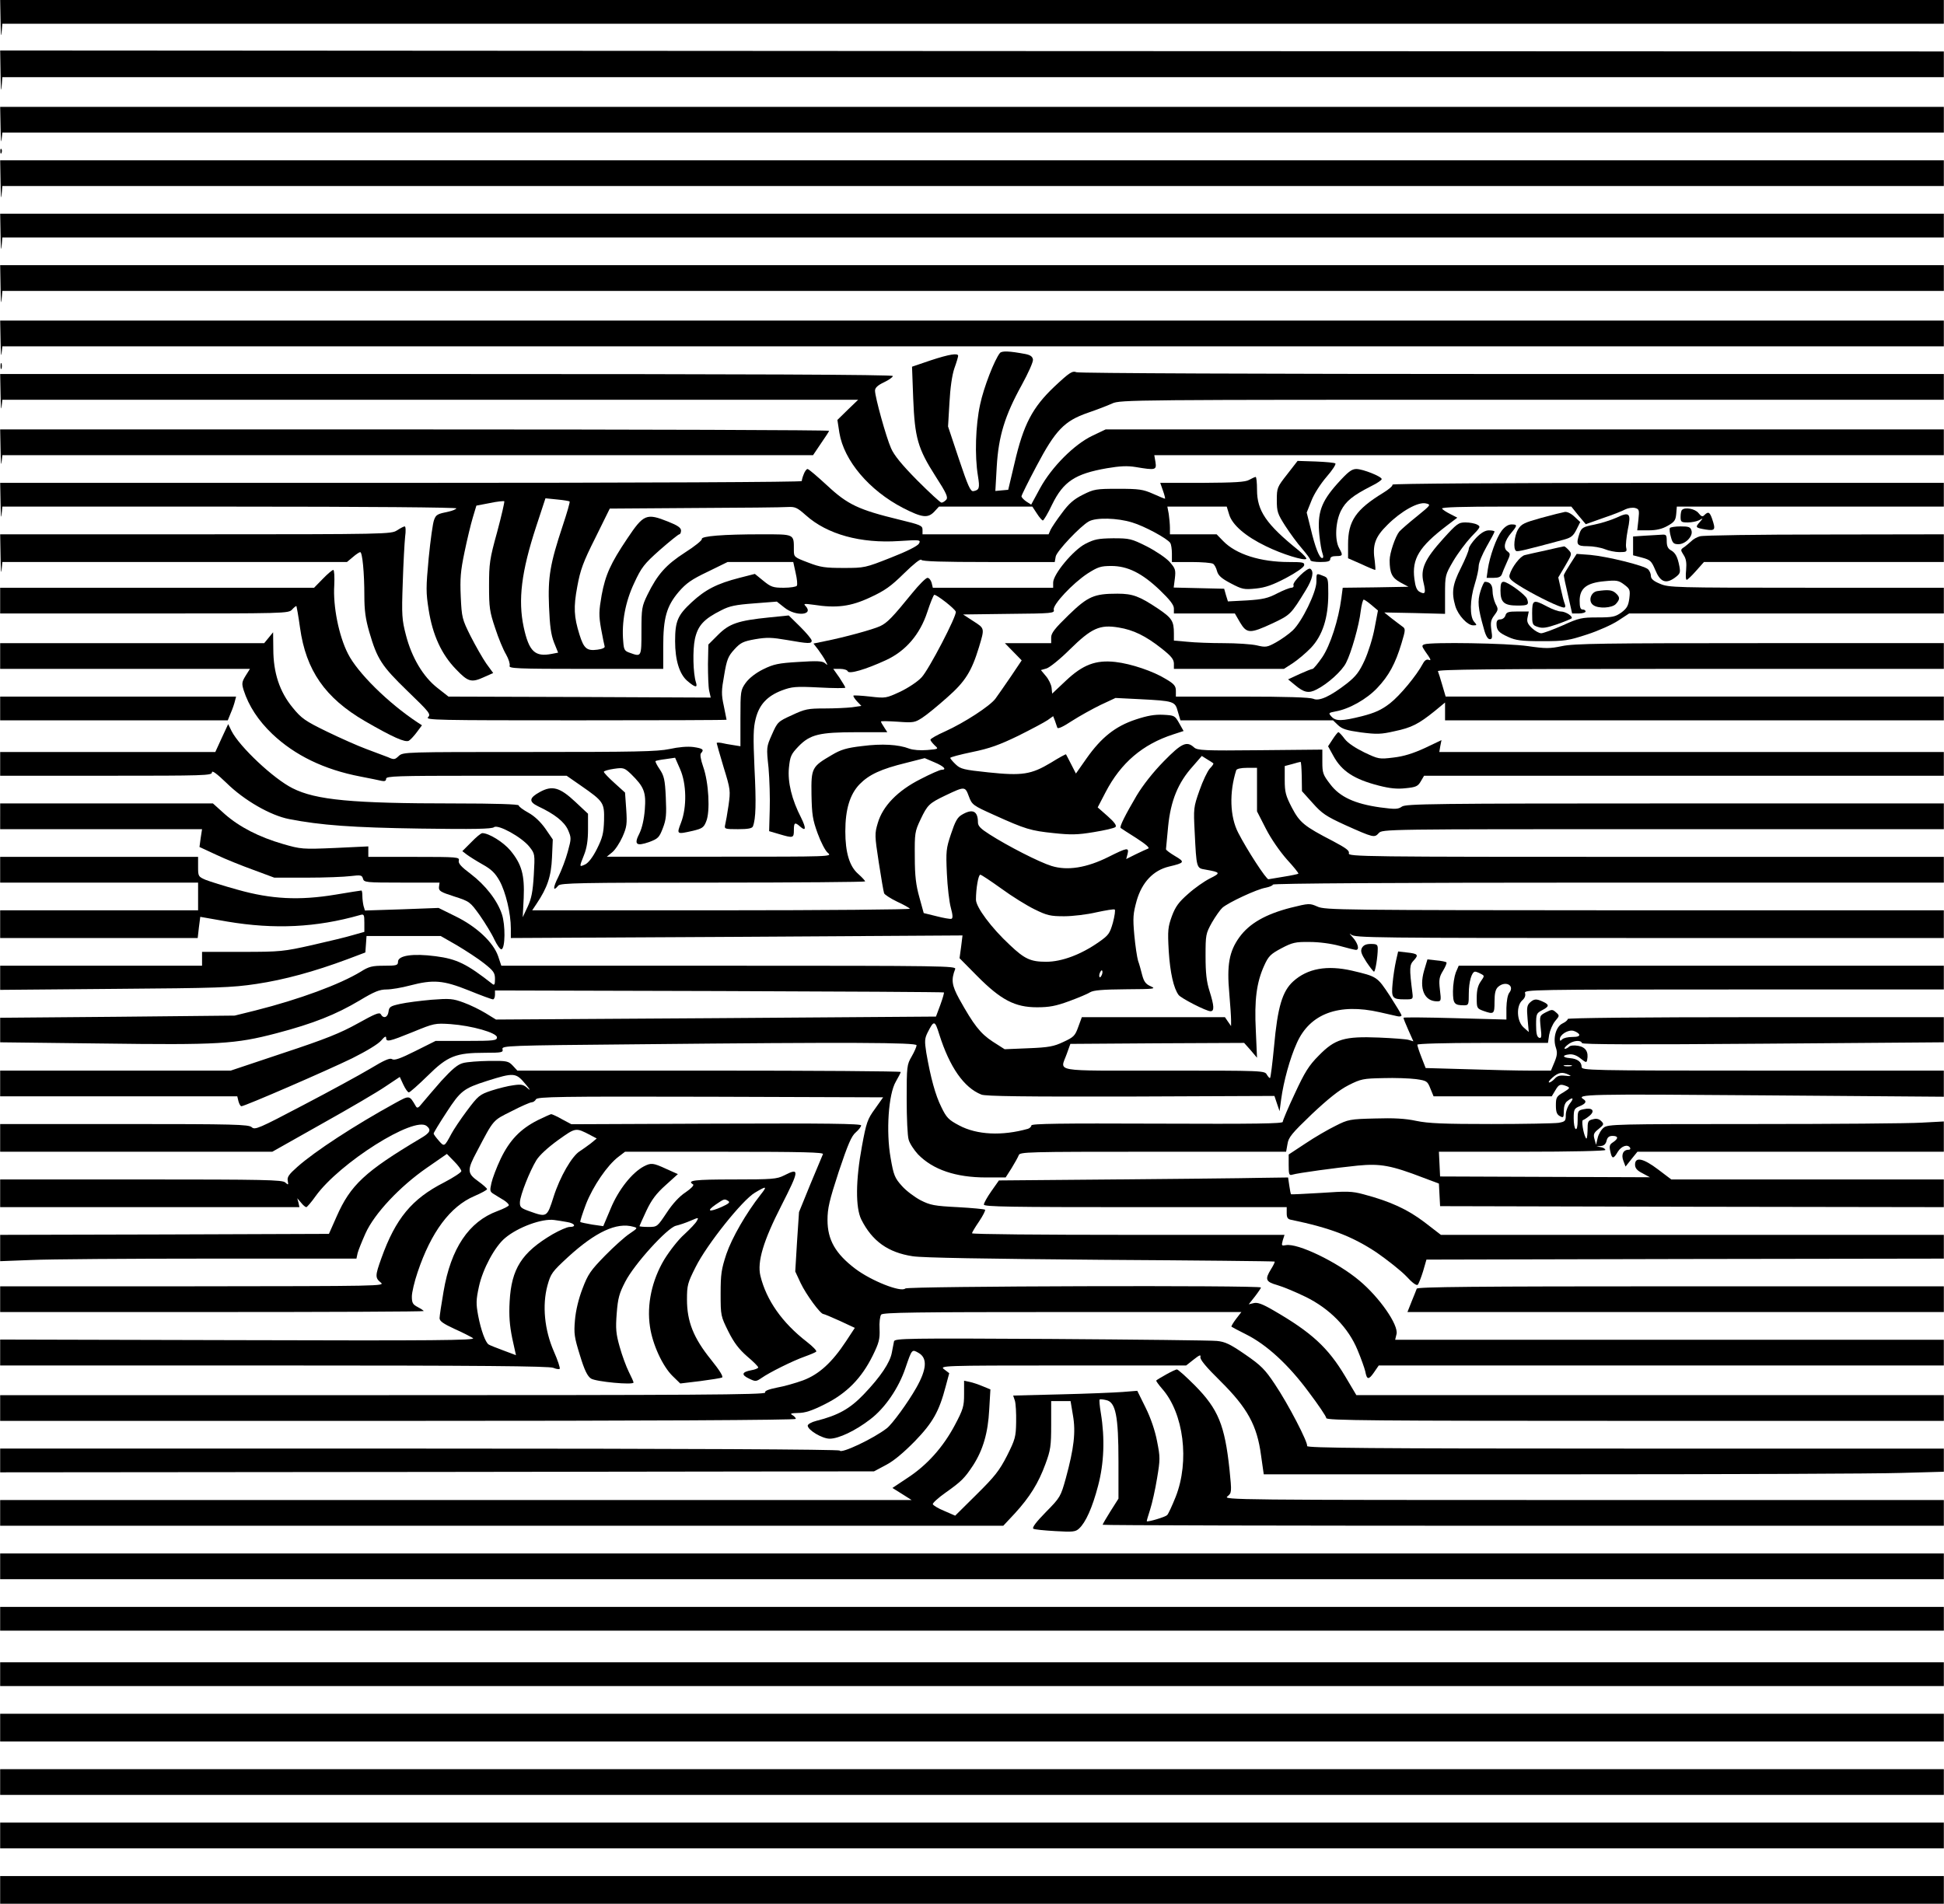
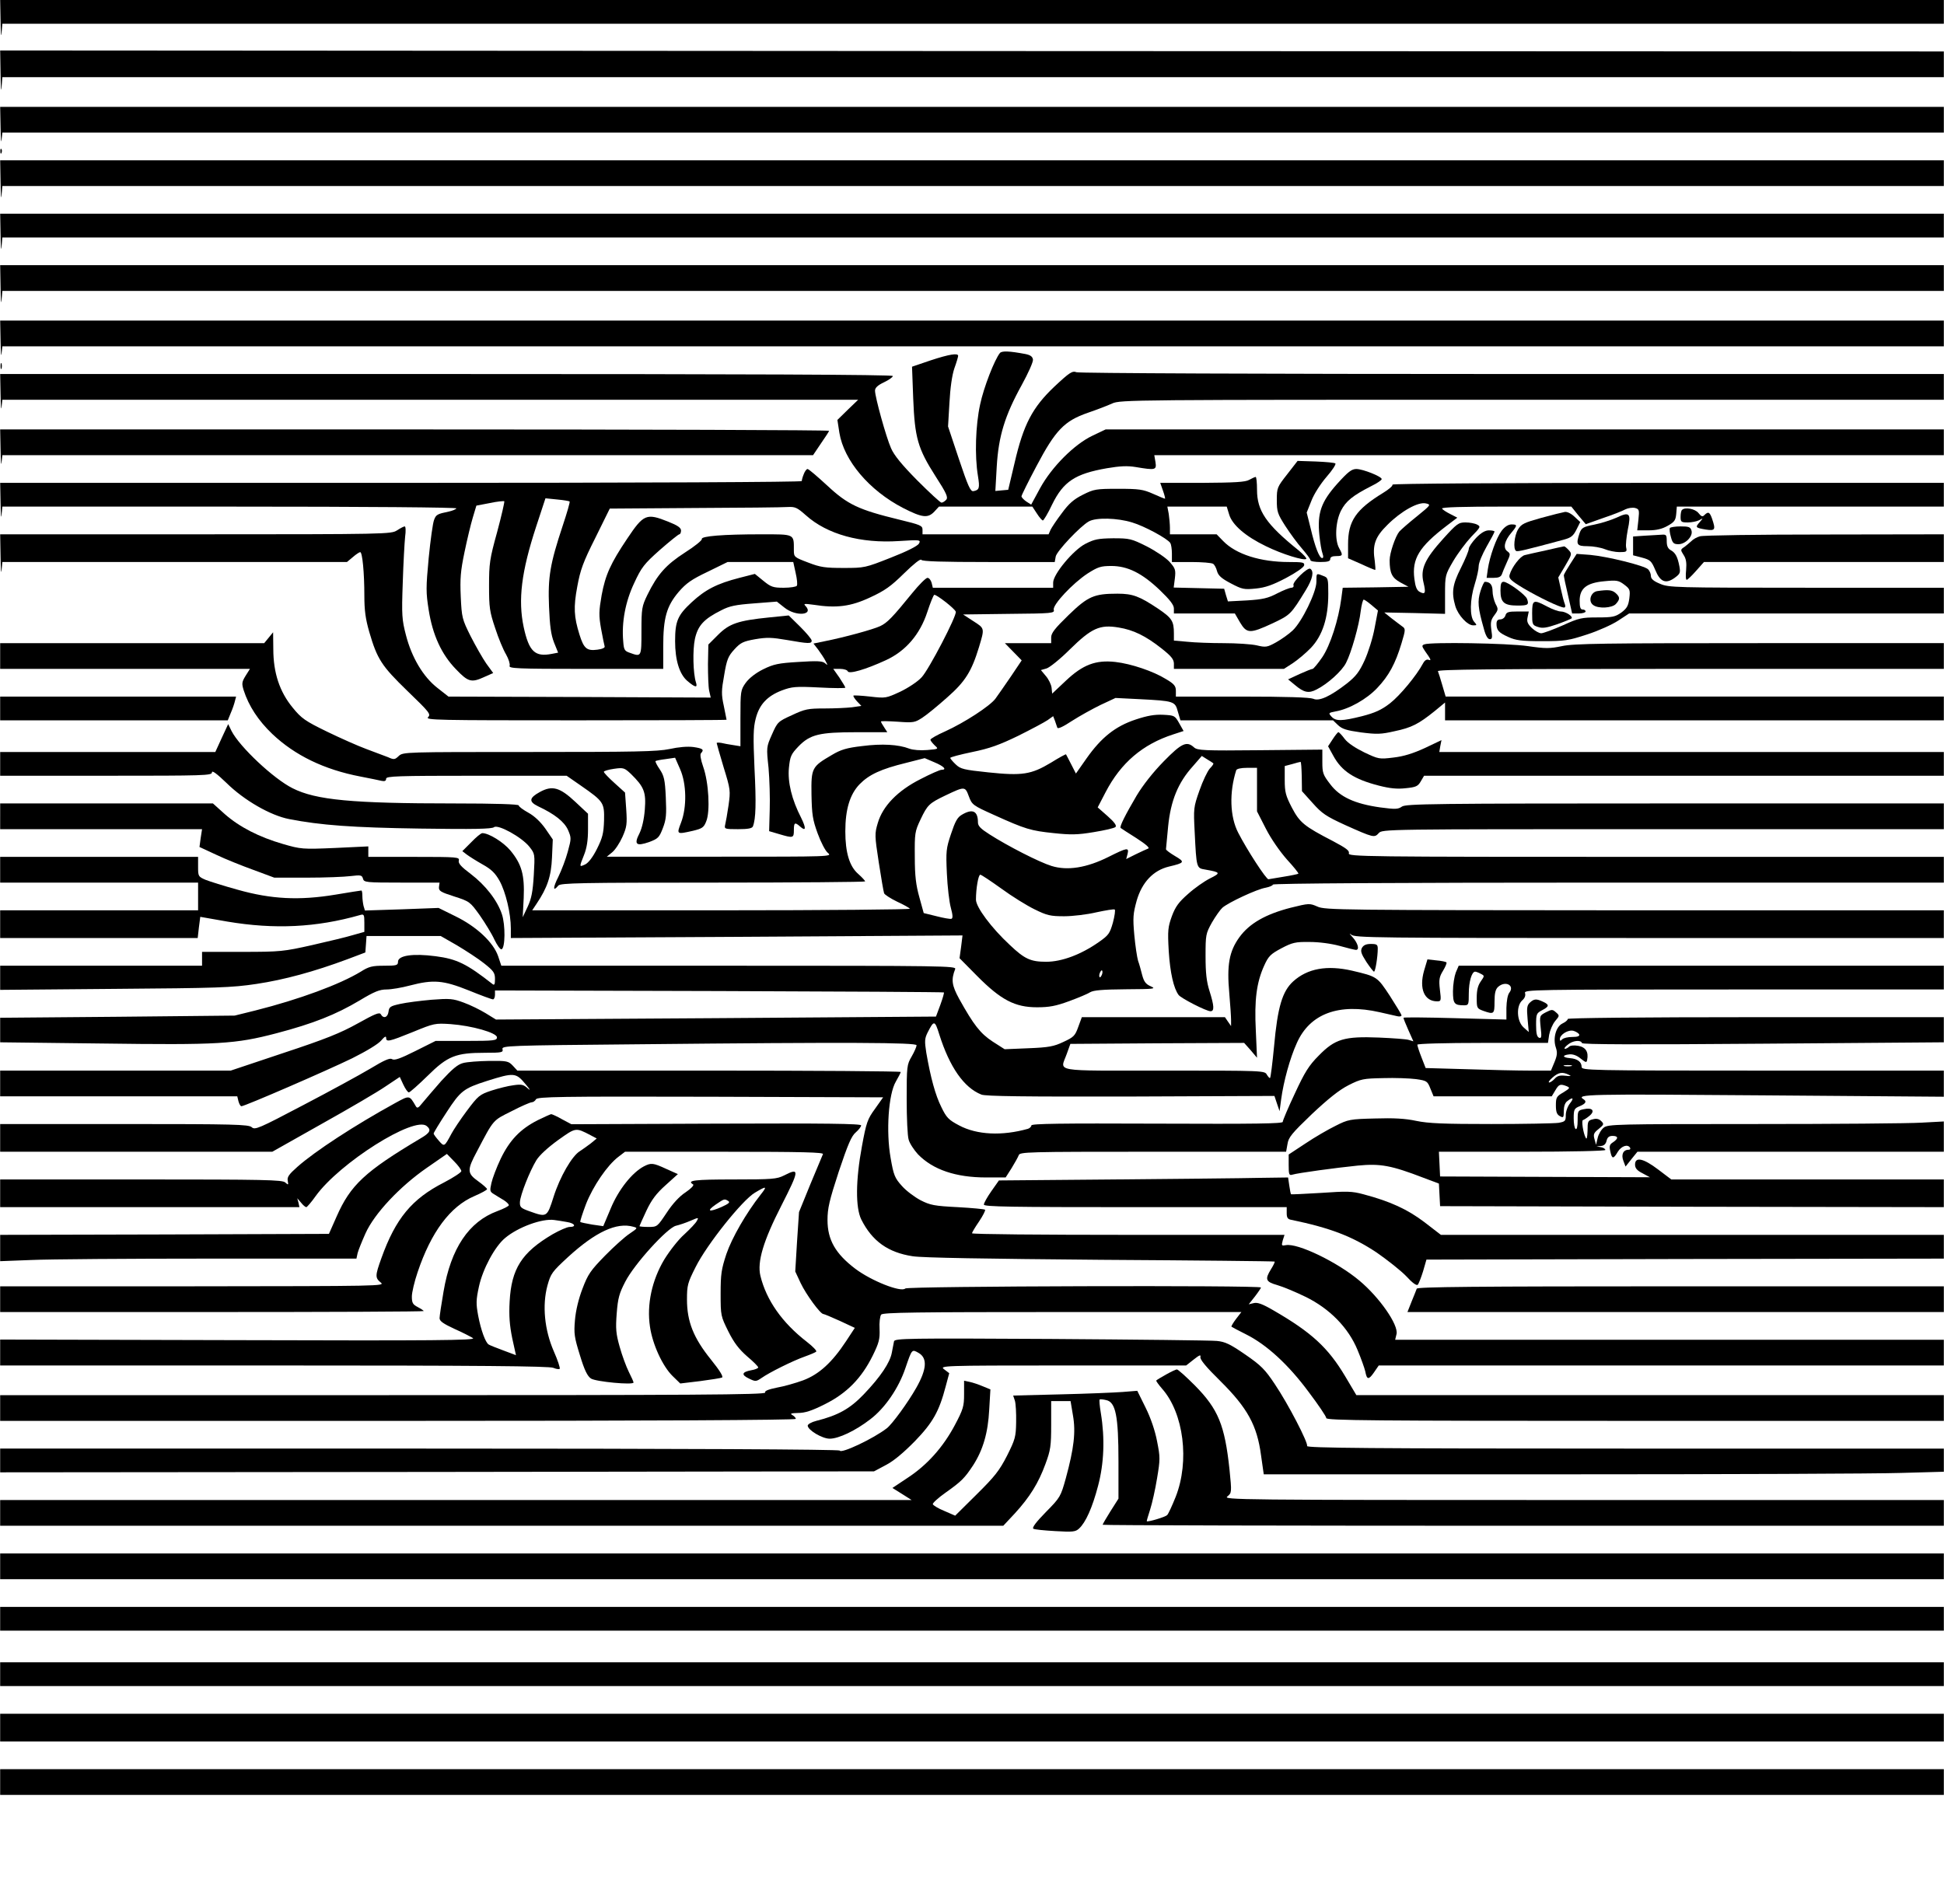
<svg xmlns="http://www.w3.org/2000/svg" version="1.0" width="981.484" height="961.332" viewBox="0 0 982 962" preserveAspectRatio="xMidYMid meet">
  <g transform="translate(0,962) scale(0.1,-0.1)" fill="#000000" stroke="none">
    <path d="M2 9513 c1 -60 3 -87 5 -60 l4 47 4905 0 4904 0 0 60 0 60 -4910 0 -4910 0 2 -107z" />
    <path d="M2 9245 c1 -66 3 -96 5 -67 l4 52 4905 0 4904 0 0 65 0 65 -4910 2 -4910 3 2 -120z" />
    <path d="M2 8978 c1 -57 3 -86 5 -65 l4 37 4905 0 4904 0 0 65 0 65 -4910 0 -4910 0 2 -102z" />
    <path d="M1 8854 c0 -11 3 -14 6 -6 3 7 2 16 -1 19 -3 4 -6 -2 -5 -13z" />
    <path d="M2 8698 c1 -62 3 -92 5 -65 l4 47 4905 0 4904 0 0 65 0 65 -4910 0 -4910 0 2 -112z" />
    <path d="M2 8433 c1 -60 3 -87 5 -60 l4 47 4905 0 4904 0 0 60 0 60 -4910 0 -4910 0 2 -107z" />
    <path d="M2 8168 c1 -62 3 -92 5 -65 l4 47 4905 0 4904 0 0 65 0 65 -4910 0 -4910 0 2 -112z" />
    <path d="M2 7898 c1 -57 3 -86 5 -65 l4 37 4905 0 4904 0 0 65 0 65 -4910 0 -4910 0 2 -102z" />
    <path d="M5051 7836 c-27 -33 -82 -174 -100 -260 -23 -105 -28 -259 -11 -361 10 -62 7 -71 -23 -77 -15 -2 -27 25 -73 162 l-55 165 7 119 c4 75 13 140 25 175 11 30 19 58 19 63 0 15 -45 8 -139 -23 l-94 -32 6 -161 c8 -199 23 -252 113 -393 55 -85 64 -106 54 -118 -7 -8 -18 -15 -24 -15 -6 0 -61 51 -123 113 -78 79 -117 127 -132 162 -25 56 -81 259 -81 291 0 14 13 27 45 42 25 12 45 26 45 32 0 7 -739 10 -2255 10 l-2255 0 2 -102 c1 -57 3 -86 5 -65 l4 37 2162 0 2162 0 -53 -51 -52 -51 10 -65 c23 -140 150 -291 322 -380 96 -49 125 -53 158 -18 l23 25 236 0 236 0 23 -35 c12 -19 26 -35 30 -35 4 0 26 36 47 81 57 116 116 155 277 183 65 11 103 13 145 6 101 -17 106 -15 100 25 l-6 35 1995 0 1994 0 0 65 0 65 -2117 0 -2118 0 -65 -31 c-92 -43 -207 -158 -266 -266 l-45 -83 -25 16 c-13 9 -24 21 -24 26 0 5 34 74 76 153 96 182 141 228 259 269 44 15 99 36 123 47 41 19 93 19 2122 19 l2080 0 0 65 0 65 -2179 0 c-1269 0 -2190 4 -2203 9 -21 8 -34 0 -111 -72 -112 -106 -157 -192 -202 -387 l-32 -135 -33 -3 -32 -3 7 123 c9 154 41 258 126 412 33 60 59 118 57 129 -2 15 -13 23 -38 28 -80 15 -119 17 -129 5z" />
    <path d="M2 7770 c0 -14 2 -19 5 -12 2 6 2 18 0 25 -3 6 -5 1 -5 -13z" />
    <path d="M2 7348 c1 -57 3 -86 5 -65 l4 37 2048 0 2048 0 39 58 c21 31 41 60 42 65 2 4 -939 7 -2092 7 l-2096 0 2 -102z" />
    <path d="M6503 7224 c-51 -65 -53 -69 -53 -131 0 -59 4 -70 43 -131 24 -37 62 -89 85 -115 23 -27 42 -52 42 -58 0 -5 23 -9 50 -9 38 0 50 4 50 15 0 10 10 15 30 15 34 0 35 4 15 40 -23 41 -19 133 9 189 25 49 60 77 154 125 29 14 52 30 52 35 0 13 -95 51 -128 51 -24 0 -42 -14 -97 -75 -81 -91 -101 -147 -90 -259 4 -39 11 -81 16 -93 5 -15 5 -23 -2 -23 -14 0 -36 56 -58 150 l-20 80 24 60 c13 34 46 85 76 120 29 33 49 64 45 68 -4 4 -49 8 -99 10 l-92 3 -52 -67z" />
    <path d="M4060 7224 c-6 -14 -10 -30 -10 -35 0 -5 -776 -9 -2025 -9 l-2025 0 2 -102 c1 -57 3 -84 5 -60 l4 42 1150 0 c700 0 1148 -4 1144 -9 -3 -5 -20 -12 -38 -16 -58 -12 -65 -15 -75 -43 -6 -15 -18 -101 -27 -192 -14 -150 -14 -174 0 -262 20 -127 65 -225 138 -300 62 -65 78 -69 145 -38 l43 19 -35 48 c-18 26 -54 89 -79 138 -43 86 -45 94 -50 200 -4 92 -1 129 19 225 13 63 32 142 42 175 l18 60 68 13 c37 8 70 11 73 9 2 -3 -14 -73 -36 -155 -38 -137 -41 -160 -41 -272 0 -110 3 -131 31 -214 16 -50 41 -110 55 -133 13 -23 21 -49 18 -57 -6 -14 33 -16 385 -16 l391 0 0 113 c0 145 17 204 78 276 38 44 65 63 147 102 l100 49 166 0 166 0 12 -55 c7 -30 10 -59 6 -65 -3 -5 -33 -10 -66 -10 -54 0 -65 4 -103 35 l-43 35 -78 -20 c-113 -29 -172 -59 -242 -124 -70 -65 -83 -95 -83 -196 0 -96 22 -167 62 -201 40 -34 53 -36 43 -6 -14 45 -17 160 -5 218 15 68 45 101 133 145 42 22 73 28 166 35 l115 9 38 -30 c58 -47 152 -39 106 9 -11 11 -3 11 42 5 115 -18 187 -9 285 37 74 34 105 56 171 121 50 49 84 76 88 69 5 -8 108 -11 340 -11 l334 0 5 28 c6 28 124 153 167 177 36 21 145 18 219 -5 61 -18 178 -81 193 -104 4 -6 8 -30 8 -53 l0 -43 98 0 c53 0 103 -4 110 -9 7 -4 16 -21 20 -37 6 -22 22 -37 70 -62 57 -30 66 -32 126 -26 49 5 85 18 152 53 51 27 90 54 92 64 3 15 -6 17 -76 17 -145 0 -268 39 -333 106 l-33 34 -118 0 -118 0 0 33 c0 17 -3 49 -6 70 l-7 37 150 0 150 0 12 -39 c15 -53 84 -112 186 -161 81 -40 194 -75 204 -64 3 3 -14 22 -39 43 -164 132 -210 200 -210 306 0 36 -3 65 -7 65 -5 -1 -19 -7 -33 -15 -19 -11 -72 -14 -237 -15 l-212 0 14 -40 c8 -22 12 -40 10 -40 -3 0 -30 11 -61 25 -50 22 -70 25 -176 25 -112 0 -122 -2 -178 -30 -46 -23 -71 -45 -106 -93 -26 -34 -51 -72 -57 -84 l-10 -23 -319 0 -318 0 0 23 c0 21 -10 25 -117 51 -206 50 -261 76 -364 172 -50 46 -94 84 -100 84 -5 0 -14 -12 -19 -26z m-1183 -138 c3 -2 -13 -57 -35 -123 -64 -193 -75 -259 -69 -408 4 -99 10 -142 25 -181 l21 -52 -31 -6 c-86 -17 -116 11 -143 135 -29 137 -12 279 63 508 l47 143 59 -6 c33 -3 61 -8 63 -10z m1194 -70 c107 -96 276 -143 471 -130 107 7 110 6 100 -13 -7 -12 -60 -39 -142 -71 -129 -51 -133 -52 -238 -52 -93 0 -117 3 -179 27 -71 27 -73 28 -73 63 0 83 6 80 -165 80 -191 0 -305 -9 -300 -24 2 -6 -36 -37 -85 -68 -96 -62 -139 -110 -190 -214 -28 -58 -30 -69 -30 -183 0 -131 0 -131 -58 -110 -27 9 -31 15 -34 57 -9 97 11 202 55 295 37 80 50 97 130 168 49 43 94 79 98 79 5 0 9 9 9 19 0 14 -17 26 -65 45 -110 44 -124 38 -207 -86 -84 -125 -110 -183 -129 -285 -14 -81 -15 -102 -3 -170 8 -43 16 -83 18 -89 3 -7 -12 -14 -37 -17 -53 -7 -68 6 -90 76 -28 90 -31 138 -11 244 15 82 29 122 91 245 l73 148 428 3 c235 1 447 3 471 5 38 2 48 -3 92 -42z" />
    <path d="M7034 7171 c4 -5 -18 -24 -46 -41 -139 -85 -178 -143 -178 -260 l0 -71 66 -29 c36 -17 68 -30 71 -30 2 0 1 20 -2 44 -13 82 1 122 64 184 69 69 156 118 195 108 26 -6 24 -8 -46 -65 -40 -32 -80 -67 -89 -77 -20 -24 -49 -109 -49 -145 0 -65 12 -89 54 -112 l41 -22 -166 -3 -166 -2 -7 -53 c-14 -108 -56 -239 -97 -299 -22 -32 -44 -58 -48 -58 -5 0 -35 -12 -66 -26 l-58 -27 34 -28 c46 -39 70 -44 110 -23 56 28 129 94 149 135 26 50 66 190 74 262 4 31 11 57 15 57 4 0 21 -12 39 -27 l33 -28 -17 -89 c-9 -50 -32 -122 -50 -162 -27 -59 -44 -81 -89 -117 -85 -66 -141 -92 -171 -78 -17 7 -134 11 -359 11 l-335 0 0 29 c0 24 -8 35 -51 60 -63 39 -175 77 -255 86 -99 11 -164 -14 -249 -94 l-70 -66 -3 30 c-2 16 -15 43 -29 59 l-25 30 28 8 c15 4 69 47 118 96 110 108 151 127 247 111 74 -12 136 -42 217 -106 48 -38 61 -54 62 -75 l0 -28 278 0 278 0 45 29 c24 16 65 50 91 77 59 62 88 152 88 273 0 78 -1 82 -26 91 -35 14 -34 15 -34 -30 0 -52 -73 -202 -120 -246 -19 -18 -57 -45 -84 -60 -45 -25 -52 -26 -98 -15 -27 6 -102 11 -166 11 -64 0 -147 3 -184 7 l-68 6 0 36 c0 63 -10 78 -81 126 -93 62 -127 75 -204 75 -118 0 -149 -13 -247 -108 -70 -68 -88 -91 -88 -113 l0 -29 -117 0 -117 0 43 -44 42 -43 -55 -82 c-31 -45 -66 -96 -78 -112 -28 -37 -155 -120 -254 -165 -41 -18 -74 -37 -74 -42 0 -5 10 -17 21 -28 21 -19 21 -19 -37 -24 -35 -3 -72 0 -91 7 -54 21 -138 26 -238 13 -78 -9 -108 -18 -153 -45 -101 -59 -105 -65 -103 -200 2 -102 6 -127 31 -196 16 -44 39 -89 52 -99 23 -19 16 -19 -547 -19 l-570 0 27 22 c15 12 38 47 52 78 22 50 24 65 19 140 l-6 84 -53 48 c-30 27 -54 52 -54 57 0 4 23 11 51 15 48 7 53 5 86 -26 66 -65 77 -91 70 -180 -4 -50 -14 -93 -27 -120 -29 -56 -17 -67 49 -44 45 17 51 23 69 70 17 44 19 68 15 156 -4 90 -9 109 -31 142 -14 20 -23 39 -21 41 2 2 25 7 51 10 l48 7 25 -57 c33 -74 35 -193 5 -271 -23 -60 -23 -60 61 -41 45 11 54 16 66 47 21 49 13 197 -15 276 -13 37 -17 64 -11 69 17 18 9 24 -38 31 -30 4 -76 0 -121 -10 -62 -13 -173 -15 -710 -15 -627 0 -636 0 -658 -20 -20 -19 -24 -20 -55 -6 -19 7 -68 26 -109 41 -41 15 -131 55 -199 88 -111 54 -129 67 -173 121 -66 80 -98 176 -98 296 l-1 85 -22 -27 -23 -28 -667 0 -667 0 0 -65 0 -65 631 0 631 0 -22 -35 c-19 -31 -20 -39 -10 -72 26 -81 74 -154 145 -222 114 -108 262 -180 445 -215 47 -9 95 -19 108 -22 15 -3 22 0 22 11 0 13 55 15 456 15 l456 0 72 -50 c115 -80 119 -86 117 -176 -2 -65 -8 -88 -36 -144 -21 -42 -43 -70 -59 -78 -31 -14 -31 -15 -6 48 14 35 20 74 20 129 l0 79 -64 60 c-79 74 -117 84 -179 50 -55 -30 -57 -49 -10 -72 85 -40 133 -78 152 -120 17 -40 17 -43 -1 -109 -10 -38 -32 -95 -48 -128 -28 -55 -28 -78 0 -44 11 13 110 15 781 15 423 0 769 3 769 6 0 4 -16 21 -35 38 -44 38 -65 108 -65 215 0 111 23 187 72 238 48 49 108 77 235 108 l94 24 49 -21 c48 -20 65 -38 36 -38 -8 0 -56 -21 -106 -47 -115 -58 -191 -136 -216 -222 -16 -54 -16 -62 5 -199 12 -78 24 -148 27 -156 3 -7 32 -26 65 -42 33 -15 63 -32 65 -36 3 -4 -425 -8 -951 -8 l-957 0 22 33 c55 82 74 139 78 234 l4 91 -37 54 c-24 34 -55 64 -86 81 -27 15 -49 31 -49 37 0 6 -116 10 -327 10 -513 0 -698 17 -816 77 -96 48 -267 209 -308 289 l-17 35 -33 -71 -32 -70 -543 0 -544 0 0 -60 0 -60 535 0 c500 0 535 1 535 17 0 12 25 -7 73 -53 89 -88 223 -165 317 -183 159 -31 319 -43 663 -48 270 -4 361 -2 372 7 20 16 140 -50 179 -99 28 -36 28 -36 22 -143 -5 -85 -12 -119 -31 -160 l-25 -53 5 97 c5 117 -10 171 -67 240 -36 43 -109 88 -142 88 -7 0 -32 -21 -56 -46 l-45 -45 22 -17 c12 -9 48 -32 80 -50 45 -25 64 -44 86 -83 31 -56 57 -165 57 -240 l0 -49 1141 6 1141 7 -7 -57 -8 -58 89 -90 c120 -121 191 -158 302 -158 62 0 95 6 163 31 46 17 94 37 106 45 17 10 61 14 180 15 145 1 155 2 126 15 -25 11 -34 23 -43 56 -6 24 -15 57 -21 73 -5 17 -14 75 -19 130 -8 89 -6 108 12 174 27 93 84 153 163 172 80 19 82 23 31 53 -25 15 -46 30 -46 35 0 4 5 56 11 116 13 129 50 220 124 302 l46 53 27 -17 c15 -9 29 -18 31 -20 3 -2 -5 -14 -17 -26 -12 -13 -36 -63 -53 -112 -30 -85 -30 -91 -24 -209 9 -183 9 -183 53 -190 79 -14 80 -17 24 -45 -28 -14 -78 -49 -110 -78 -47 -41 -64 -64 -82 -112 -20 -56 -22 -71 -16 -178 7 -109 25 -188 50 -221 13 -17 140 -82 161 -82 20 0 19 26 -5 102 -15 47 -20 91 -20 176 0 108 1 114 32 170 18 31 42 65 53 75 31 27 175 94 218 101 20 4 37 11 37 16 0 6 625 10 1695 10 l1695 0 0 65 0 65 -1506 0 c-1429 0 -1505 1 -1500 18 4 13 -13 26 -81 62 -145 75 -167 93 -207 169 -31 60 -36 78 -36 139 l0 71 38 10 c20 6 39 11 42 11 3 0 5 -33 6 -74 l1 -74 54 -60 c47 -53 68 -67 164 -111 145 -65 148 -65 170 -41 18 20 27 20 1437 20 l1418 0 0 65 0 65 -1358 0 c-1227 0 -1360 -2 -1380 -16 -20 -14 -34 -14 -110 -4 -128 18 -204 53 -252 117 -37 48 -40 57 -40 113 l0 62 -314 -3 c-285 -3 -317 -1 -334 14 -37 34 -63 22 -153 -70 -54 -55 -105 -120 -137 -173 -57 -97 -88 -158 -81 -164 2 -2 38 -25 79 -51 48 -31 70 -50 60 -53 -8 -3 -36 -16 -63 -29 l-48 -24 7 26 c8 34 -2 32 -96 -15 -110 -55 -207 -71 -288 -46 -62 19 -222 101 -314 160 -44 28 -58 42 -58 60 0 58 -27 71 -81 39 -23 -13 -34 -34 -55 -97 -25 -74 -26 -88 -21 -200 3 -67 12 -144 20 -173 10 -37 11 -53 3 -56 -6 -2 -40 4 -75 13 l-65 16 -22 80 c-17 61 -23 107 -23 204 -1 119 0 128 29 189 35 74 44 82 125 121 99 47 100 47 119 -4 16 -43 20 -46 129 -95 157 -71 184 -79 300 -91 85 -9 119 -9 202 5 55 9 104 20 110 26 7 7 -6 25 -40 55 l-50 44 40 77 c77 148 187 242 342 292 l52 17 -22 39 c-22 39 -24 40 -81 43 -42 2 -79 -4 -139 -24 -103 -34 -174 -91 -248 -196 l-54 -77 -24 47 c-13 26 -25 48 -26 50 -1 2 -36 -17 -76 -42 -100 -60 -145 -67 -317 -49 -124 13 -140 17 -164 40 -16 15 -28 30 -28 33 0 4 50 17 112 30 88 18 137 36 232 82 66 33 132 68 148 79 l28 20 9 -23 c4 -13 10 -28 12 -35 3 -8 30 5 74 34 39 25 104 61 145 81 l75 35 120 -6 c177 -9 181 -11 195 -63 l13 -44 385 0 386 0 25 -24 c21 -20 44 -27 116 -37 79 -10 101 -10 170 6 86 18 121 36 203 102 l52 43 0 -45 0 -45 1260 0 1260 0 0 60 0 60 -1258 0 -1259 0 -17 58 c-9 31 -19 63 -22 70 -5 9 254 12 1275 12 l1281 0 0 65 0 65 -929 0 c-782 0 -941 -2 -1000 -15 -62 -13 -83 -13 -173 0 -103 15 -490 21 -522 9 -14 -5 -14 -9 2 -33 32 -45 34 -51 18 -45 -9 3 -19 -3 -27 -18 -33 -62 -117 -163 -167 -202 -44 -34 -76 -48 -141 -65 -104 -26 -133 -26 -155 -2 -16 18 -15 19 21 26 69 12 157 62 210 118 59 62 92 123 123 226 21 70 21 74 3 86 -10 7 -34 26 -54 41 l-36 29 154 -3 153 -4 0 98 c0 97 1 99 41 168 23 39 64 94 91 123 48 49 49 52 30 62 -11 6 -38 11 -59 11 -35 0 -44 -7 -112 -82 -94 -104 -116 -154 -100 -221 13 -54 9 -63 -19 -48 -15 8 -22 26 -27 66 -13 101 24 162 163 268 l54 41 -35 18 c-20 10 -39 22 -42 28 -4 7 104 10 323 10 l330 0 36 -45 37 -44 87 31 c48 16 99 36 113 44 14 7 36 10 49 7 21 -6 22 -10 17 -59 l-6 -54 57 0 c40 0 69 7 97 23 34 19 40 28 43 60 l3 37 675 0 674 0 0 60 0 60 -1396 0 c-837 0 -1393 -4 -1390 -9z m-684 -1541 l0 -110 45 -88 c26 -51 70 -114 106 -155 34 -37 60 -69 58 -72 -3 -2 -35 -9 -73 -15 -37 -6 -73 -12 -78 -13 -11 -2 -109 149 -153 235 -42 81 -46 203 -10 316 3 7 23 12 55 12 l50 0 0 -110z m-1292 -500 c53 -39 129 -86 168 -105 63 -31 80 -35 150 -35 43 0 117 9 163 20 47 10 88 17 92 14 4 -2 0 -32 -9 -66 -16 -56 -22 -64 -72 -99 -90 -63 -187 -99 -265 -99 -79 0 -109 14 -183 84 -94 87 -172 192 -172 230 0 56 12 126 22 126 5 0 53 -32 106 -70z m508 -436 c-4 -9 -9 -15 -11 -12 -3 3 -3 13 1 22 4 9 9 15 11 12 3 -3 3 -13 -1 -22z" />
    <path d="M8497 7043 c-4 -3 -7 -19 -7 -35 0 -25 3 -28 36 -28 19 0 45 5 57 11 22 12 22 12 3 -10 -23 -26 -21 -28 32 -37 47 -7 50 -1 31 55 -12 34 -19 37 -38 19 -10 -11 -16 -9 -31 10 -17 21 -68 31 -83 15z" />
    <path d="M7905 7033 c-11 -2 -65 -15 -119 -30 -86 -24 -101 -31 -117 -58 -19 -31 -26 -100 -10 -109 7 -5 44 4 241 57 37 10 48 19 64 51 l19 38 -29 27 c-17 16 -37 26 -49 24z" />
    <path d="M8166 7004 c-27 -12 -77 -28 -112 -35 -56 -11 -64 -16 -74 -42 -20 -59 -15 -67 40 -67 28 0 67 -7 87 -15 19 -8 53 -15 74 -15 36 0 39 2 34 23 -3 12 1 52 8 89 18 85 10 94 -57 62z" />
    <path d="M7586 6938 c-27 -36 -60 -128 -70 -195 l-6 -43 35 0 c25 0 37 5 42 18 3 9 14 36 25 60 19 41 19 44 3 56 -23 16 -15 53 20 94 31 37 31 42 1 42 -16 0 -34 -11 -50 -32z" />
    <path d="M2005 6940 c-29 -19 -49 -20 -1017 -20 l-988 0 2 -112 c1 -62 3 -94 5 -70 l4 42 871 0 870 0 30 25 c16 14 33 25 37 25 11 0 21 -104 21 -220 0 -75 6 -118 25 -184 40 -137 62 -171 193 -298 111 -107 119 -117 104 -132 -15 -15 42 -16 746 -16 419 0 762 1 762 3 0 1 -6 32 -14 70 -13 59 -12 78 2 156 13 78 20 95 51 129 32 35 45 41 106 52 59 10 84 9 160 -4 109 -19 125 -20 125 -3 0 7 -26 38 -58 70 l-58 57 -99 -10 c-157 -16 -201 -31 -258 -88 l-49 -49 -2 -99 c0 -55 2 -115 6 -134 l8 -35 -663 3 -662 2 -56 44 c-72 56 -130 154 -159 267 -20 77 -22 100 -16 264 3 99 9 204 12 233 4 28 3 52 -2 52 -5 0 -22 -9 -39 -20z" />
    <path d="M8436 6952 c-3 -5 -1 -25 5 -45 8 -31 14 -37 38 -37 36 0 75 41 66 69 -5 18 -14 21 -55 21 -27 0 -51 -4 -54 -8z" />
    <path d="M7457 6902 c-20 -21 -37 -46 -37 -55 0 -10 -18 -53 -40 -97 -43 -85 -48 -124 -28 -193 14 -46 61 -97 90 -97 20 0 20 1 5 18 -23 26 -22 111 3 190 11 35 20 76 20 92 0 16 18 59 40 98 22 38 40 72 40 76 0 3 -13 6 -28 6 -19 0 -40 -12 -65 -38z" />
    <path d="M8308 6913 l-58 -4 0 -47 0 -48 46 -12 c41 -11 47 -17 66 -62 25 -61 53 -72 98 -40 27 20 30 25 24 58 -9 48 -20 69 -44 82 -14 8 -20 21 -20 45 0 32 -2 35 -27 33 -16 -1 -54 -3 -85 -5z" />
    <path d="M8588 6910 c-15 -4 -35 -15 -43 -24 -9 -8 -25 -22 -36 -30 -20 -13 -20 -15 -4 -40 13 -19 16 -40 13 -76 -3 -28 -2 -50 3 -50 4 0 25 20 47 45 l40 45 606 0 606 0 0 70 0 70 -602 -1 c-332 0 -615 -4 -630 -9z" />
    <path d="M5483 6872 c-62 -32 -163 -154 -163 -196 l0 -26 -304 0 -304 0 -6 25 c-4 14 -13 25 -21 25 -8 0 -43 -35 -77 -77 -100 -123 -126 -150 -162 -167 -36 -17 -183 -57 -279 -76 l-58 -12 24 -31 c13 -18 30 -43 37 -57 12 -23 12 -24 -3 -11 -13 11 -41 12 -134 6 -101 -6 -125 -11 -178 -37 -38 -19 -70 -44 -88 -68 -26 -37 -27 -41 -27 -180 l0 -141 -37 6 c-21 3 -48 8 -60 11 -13 2 -23 2 -23 -1 0 -3 16 -58 35 -122 35 -113 35 -119 25 -192 -6 -42 -14 -86 -17 -98 -5 -22 -3 -23 65 -23 50 0 71 4 75 14 15 38 17 118 8 294 -7 160 -6 203 6 250 18 72 59 115 132 143 51 19 69 21 189 15 72 -4 132 -4 132 -1 0 4 -14 26 -30 51 l-31 44 35 0 c19 0 36 -6 38 -12 6 -16 91 9 193 56 100 46 172 130 209 243 15 46 31 85 35 87 8 5 104 -69 109 -85 7 -18 -137 -295 -173 -332 -20 -22 -69 -54 -109 -73 -70 -32 -72 -33 -150 -24 -44 5 -82 7 -85 5 -2 -3 6 -16 18 -29 l22 -23 -47 -7 c-26 -3 -88 -6 -139 -6 -84 0 -99 -3 -165 -34 -71 -32 -73 -35 -101 -98 -28 -63 -28 -65 -17 -168 5 -58 8 -153 6 -212 l-3 -108 51 -15 c71 -21 74 -20 74 20 0 39 5 42 32 18 29 -26 31 -9 5 44 -48 93 -69 181 -62 253 6 59 11 69 48 108 59 61 106 72 295 72 l154 0 -16 25 c-9 13 -16 26 -16 29 0 3 38 2 85 -1 80 -6 87 -4 125 21 22 14 79 61 126 103 90 79 122 131 159 252 29 97 30 95 -28 132 l-52 34 232 3 c219 2 231 3 226 21 -6 25 95 133 171 183 52 33 66 38 120 38 82 0 155 -36 245 -122 51 -49 71 -75 71 -93 l0 -25 154 0 154 0 26 -45 c34 -57 50 -58 164 -5 91 43 93 45 169 169 34 56 42 94 22 107 -14 8 -91 -67 -85 -83 3 -7 -2 -13 -10 -13 -9 0 -42 -13 -73 -29 -46 -24 -72 -30 -152 -35 l-96 -5 -10 32 -9 32 -127 3 -128 3 6 47 c5 43 2 50 -27 83 -18 20 -70 55 -115 78 -78 39 -87 41 -170 41 -76 -1 -95 -5 -140 -28z" />
    <path d="M7810 6839 c-47 -10 -95 -21 -107 -24 -23 -5 -66 -61 -77 -100 -5 -18 6 -29 71 -68 78 -46 184 -97 204 -97 7 0 8 7 4 18 -4 9 -13 43 -20 76 l-13 58 35 59 c34 58 35 60 18 79 -10 11 -21 20 -24 19 -3 0 -44 -9 -91 -20z" />
    <path d="M7933 6771 c-18 -28 -33 -54 -33 -58 0 -5 9 -50 21 -100 l21 -93 34 0 c19 0 34 5 34 10 0 6 -7 10 -15 10 -11 0 -15 12 -15 44 0 63 35 91 126 99 61 6 71 4 99 -17 29 -22 31 -27 26 -70 -5 -37 -12 -50 -40 -71 -31 -22 -45 -25 -121 -25 -79 0 -94 -3 -175 -40 -50 -22 -99 -40 -109 -40 -11 0 -32 12 -47 26 -22 21 -27 33 -22 55 l6 29 -56 0 c-47 0 -57 -3 -62 -20 -3 -11 -15 -20 -26 -20 -13 0 -19 -7 -19 -22 0 -33 11 -45 60 -67 37 -17 66 -21 170 -21 115 0 133 3 228 34 56 18 127 50 157 70 l55 36 795 0 795 0 0 65 0 65 -694 0 c-668 0 -696 1 -740 20 -32 13 -46 25 -46 39 0 11 -6 26 -14 34 -19 19 -206 65 -293 73 l-68 5 -32 -50z" />
-     <path d="M1630 6695 l-44 -45 -793 0 -793 0 0 -65 0 -65 728 0 c717 0 729 0 747 20 10 11 20 19 22 17 1 -2 10 -51 18 -109 30 -216 127 -355 328 -472 142 -82 203 -109 222 -99 8 5 26 24 40 43 l26 35 -23 15 c-148 98 -303 251 -351 347 -46 90 -76 240 -69 346 2 42 0 77 -5 77 -5 0 -29 -20 -53 -45z" />
    <path d="M7479 6633 c-16 -51 -13 -85 17 -190 9 -35 20 -53 30 -53 12 0 14 8 8 46 -5 38 -3 51 15 75 20 27 21 31 6 58 -8 17 -15 45 -15 64 0 32 -13 47 -39 47 -4 0 -14 -21 -22 -47z" />
    <path d="M7580 6636 c0 -60 18 -76 86 -76 54 0 59 4 48 34 -8 21 -97 86 -118 86 -12 0 -16 -10 -16 -44z" />
    <path d="M8069 6633 c-33 -5 -47 -51 -21 -70 25 -20 96 -16 115 5 22 24 21 35 -1 55 -18 16 -38 18 -93 10z" />
    <path d="M7740 6521 c0 -56 1 -60 29 -69 23 -8 43 -5 96 13 37 13 70 27 74 30 9 10 -30 35 -54 35 -12 0 -43 11 -69 25 -70 37 -76 35 -76 -34z" />
    <path d="M0 6040 l0 -60 575 0 575 0 15 37 c9 20 18 47 21 60 l6 23 -596 0 -596 0 0 -60z" />
    <path d="M6732 5884 l-23 -35 27 -49 c42 -77 105 -118 230 -150 55 -14 92 -18 135 -13 52 5 62 10 76 34 l17 29 1313 0 1313 0 0 60 0 60 -1275 0 -1274 0 5 30 6 30 -84 -40 c-59 -27 -106 -42 -158 -48 -73 -9 -76 -8 -148 26 -45 22 -83 47 -99 68 -14 19 -28 34 -32 34 -3 0 -16 -16 -29 -36z" />
    <path d="M0 5495 l0 -65 510 0 510 0 -7 -45 -6 -45 84 -39 c46 -22 131 -56 189 -77 l105 -39 165 0 c91 0 190 4 221 8 51 6 57 5 62 -13 5 -19 14 -20 196 -20 l191 0 -3 -22 c-2 -20 8 -26 77 -48 78 -25 80 -27 129 -95 27 -39 61 -94 74 -123 14 -29 30 -51 36 -49 19 6 20 123 2 177 -23 70 -84 148 -158 204 -48 36 -63 53 -60 67 5 18 -5 19 -226 19 l-231 0 0 26 0 27 -169 -8 c-164 -7 -172 -6 -262 20 -121 35 -220 86 -294 151 l-60 54 -537 0 -538 0 0 -65z" />
    <path d="M0 5225 l0 -65 500 0 500 0 0 -70 0 -70 -500 0 -500 0 0 -70 0 -70 499 0 499 0 6 53 7 54 137 -24 c238 -40 449 -30 670 33 20 6 22 3 22 -39 l0 -46 -57 -16 c-32 -10 -125 -32 -208 -51 -143 -32 -159 -34 -352 -34 l-203 0 0 -35 0 -35 -510 0 -510 0 0 -61 0 -61 578 5 c519 4 591 6 717 25 140 21 291 62 460 125 l90 34 3 41 3 42 187 0 188 0 82 -47 c45 -27 107 -67 137 -91 48 -38 55 -48 55 -79 0 -27 -3 -33 -12 -26 -130 102 -180 127 -288 141 -114 15 -190 4 -190 -28 0 -18 -7 -20 -70 -20 -60 0 -77 -4 -118 -30 -105 -64 -310 -140 -532 -196 l-105 -26 -592 -6 -593 -5 0 -62 0 -62 508 -6 c599 -8 679 -3 889 52 186 49 299 94 420 166 73 44 100 55 135 55 24 0 77 9 118 20 119 31 168 27 298 -25 61 -25 116 -45 122 -45 5 0 10 10 10 23 l0 22 1132 -3 c623 -2 1135 -5 1136 -7 2 -2 -6 -30 -18 -63 l-22 -59 -1111 -8 -1112 -7 -52 32 c-28 17 -78 42 -112 54 -54 20 -70 21 -162 14 -56 -5 -127 -14 -158 -21 -50 -11 -56 -15 -59 -40 -4 -29 -26 -36 -39 -12 -7 11 -29 2 -117 -47 -86 -48 -163 -79 -375 -149 l-266 -89 -582 0 -583 0 0 -65 0 -65 599 0 599 0 6 -25 c4 -14 10 -25 15 -25 17 0 434 181 559 242 72 36 132 72 147 90 17 20 25 24 25 14 0 -23 14 -20 135 29 107 44 112 45 190 40 109 -8 235 -44 235 -67 0 -16 -14 -18 -155 -18 l-155 0 -102 -51 c-76 -38 -106 -49 -118 -41 -11 7 -39 -5 -110 -48 -52 -31 -204 -114 -338 -184 -226 -119 -245 -127 -261 -112 -16 14 -85 16 -644 16 l-627 0 0 -70 0 -70 688 0 687 0 250 141 c138 77 283 162 322 189 l72 48 18 -39 c10 -21 22 -39 28 -39 5 0 48 38 95 84 101 100 142 116 290 116 85 0 92 2 88 18 -5 18 22 19 685 25 1074 11 1407 9 1407 -5 0 -7 -11 -33 -25 -57 -24 -41 -25 -50 -25 -215 0 -94 4 -187 10 -205 5 -19 27 -52 47 -74 76 -78 191 -117 345 -117 l98 0 30 47 c16 26 32 55 36 65 5 17 36 18 678 18 l673 0 7 39 c5 34 22 54 123 151 83 78 138 122 185 146 63 32 75 34 175 36 60 2 134 -1 166 -5 55 -8 58 -10 73 -48 l16 -39 299 0 298 0 18 30 c18 31 25 34 58 21 18 -8 16 -10 -17 -31 -35 -20 -38 -26 -38 -66 0 -33 5 -46 20 -54 18 -10 20 -8 20 26 0 23 6 42 18 50 28 22 35 16 13 -12 -12 -15 -21 -41 -21 -59 0 -30 -3 -33 -37 -39 -21 -3 -174 -6 -339 -6 -239 0 -318 3 -380 16 -56 12 -114 15 -209 12 -125 -3 -135 -5 -198 -37 -37 -18 -106 -58 -152 -89 l-85 -56 0 -54 c0 -46 2 -53 18 -48 30 9 222 35 331 46 115 11 169 1 333 -62 l77 -29 3 -57 3 -57 1273 -3 1272 -2 0 70 0 70 -689 0 -688 0 -66 50 c-75 57 -117 66 -117 25 0 -18 10 -30 38 -44 l37 -20 -530 2 -530 2 -3 63 -3 62 421 0 c252 0 420 4 420 9 0 5 -10 12 -22 14 l-23 4 22 2 c15 1 25 9 29 26 4 18 13 25 30 25 30 0 31 -13 3 -32 -18 -11 -20 -20 -14 -46 8 -40 16 -40 38 -2 18 29 50 40 62 20 3 -6 0 -10 -8 -10 -27 0 -38 -25 -26 -56 l11 -29 30 38 30 37 774 0 774 0 0 77 0 76 -112 -6 c-62 -4 -444 -7 -848 -7 -692 0 -736 -1 -758 -18 -13 -10 -27 -34 -31 -53 l-8 -34 -8 29 c-7 24 -3 32 21 51 27 22 28 25 13 40 -11 11 -24 14 -42 9 -25 -6 -27 -10 -27 -58 -1 -33 -4 -46 -9 -36 -13 23 -23 90 -14 90 4 1 19 10 32 21 31 25 16 44 -28 34 -30 -6 -31 -9 -31 -56 0 -31 -4 -48 -10 -44 -6 3 -10 28 -10 54 0 45 3 50 30 61 31 13 37 24 20 35 -42 26 19 27 905 20 l915 -7 0 66 0 66 -915 0 c-888 0 -915 1 -915 19 0 25 -21 41 -59 44 -38 3 -41 15 -3 19 17 2 38 -5 57 -21 27 -21 30 -22 33 -7 8 40 -7 64 -44 71 -22 4 -41 2 -47 -4 -6 -6 -16 -11 -21 -11 -6 1 0 10 13 20 25 22 67 27 73 9 2 -7 273 -8 916 -3 l912 7 0 64 0 63 -950 0 c-590 0 -950 -4 -950 -9 0 -6 -12 -16 -27 -23 -33 -16 -49 -76 -33 -122 8 -24 7 -39 -7 -73 l-18 -43 -106 0 c-58 0 -201 3 -317 7 l-210 6 -21 54 c-12 30 -21 59 -21 64 0 5 138 9 330 9 l330 0 6 41 c4 22 17 53 30 69 23 27 23 28 5 44 -18 16 -21 16 -51 1 -32 -17 -33 -17 -27 -76 6 -49 4 -57 -8 -53 -11 5 -15 22 -15 65 0 55 2 59 30 74 37 19 38 28 5 43 -34 16 -45 15 -66 -4 -15 -14 -17 -27 -12 -83 l6 -66 -27 24 c-34 32 -37 108 -6 136 13 11 18 25 14 37 -5 17 32 18 1055 18 l1061 0 0 60 0 60 -1226 0 -1225 0 -15 -35 c-7 -19 -14 -61 -14 -94 0 -63 7 -71 56 -71 23 0 24 3 24 60 0 59 15 110 32 110 5 0 18 -5 29 -11 19 -10 19 -10 -1 -39 -14 -20 -20 -44 -20 -82 0 -52 1 -54 33 -66 54 -19 57 -17 57 46 0 44 5 63 18 75 37 33 85 8 57 -29 -9 -11 -14 -42 -15 -77 l0 -59 -260 7 c-143 4 -260 5 -260 2 0 -4 11 -32 25 -63 l25 -56 -23 7 c-12 4 -80 9 -151 12 -175 7 -222 -7 -304 -91 -50 -50 -71 -84 -121 -192 -34 -72 -61 -136 -61 -143 0 -9 -137 -11 -635 -9 -484 2 -635 0 -635 -9 0 -6 -8 -14 -17 -17 -131 -37 -258 -31 -348 17 -53 28 -64 39 -90 93 -30 60 -54 148 -76 275 -9 58 -8 71 6 100 33 65 37 65 60 -9 52 -164 124 -268 212 -303 20 -9 222 -11 754 -10 l727 3 13 -39 13 -38 8 60 c12 89 44 207 79 284 66 149 212 203 419 156 36 -8 75 -17 88 -20 12 -3 22 -1 22 4 0 5 -27 49 -59 99 -64 97 -64 97 -191 127 -127 29 -225 11 -297 -54 -55 -50 -79 -129 -97 -330 -8 -84 -17 -155 -20 -158 -2 -3 -9 5 -16 16 -11 21 -14 21 -520 21 -577 0 -524 -9 -491 85 l18 50 439 3 439 2 33 -37 32 -38 -6 137 c-8 156 4 244 42 328 22 49 33 59 87 88 55 29 71 33 142 32 49 0 109 -8 153 -20 39 -11 76 -20 82 -20 19 0 10 34 -17 64 -16 17 -19 23 -7 13 19 -16 111 -17 1507 -17 l1487 0 0 70 0 70 -1562 0 c-1483 1 -1565 1 -1603 19 -39 17 -42 17 -135 -6 -128 -33 -209 -80 -259 -149 -52 -72 -64 -141 -51 -284 5 -58 9 -118 9 -135 l0 -30 -16 23 -15 22 -362 0 -361 0 -18 -49 c-16 -45 -23 -52 -75 -76 -48 -23 -75 -28 -177 -32 l-120 -5 -61 39 c-62 41 -95 83 -169 216 -37 68 -41 96 -20 150 7 16 -52 17 -1143 17 l-1150 0 -16 48 c-24 70 -109 150 -216 202 l-85 42 -186 -7 -186 -6 -7 23 c-3 13 -6 35 -6 51 0 15 -2 27 -5 27 -2 0 -62 -9 -132 -21 -182 -30 -323 -23 -493 25 -69 19 -142 42 -162 50 -37 16 -38 18 -38 66 l0 50 -500 0 -500 0 0 -65z m7978 -833 c2 -8 -9 -12 -35 -12 -22 0 -44 -5 -51 -12 -9 -9 -12 -9 -12 1 0 23 42 49 69 42 13 -4 26 -12 29 -19z m-40 -159 c-10 -2 -26 -2 -35 0 -10 3 -2 5 17 5 19 0 27 -2 18 -5z m-13 -44 c15 -7 12 -8 -17 -5 -27 3 -41 0 -54 -15 -9 -10 -22 -19 -28 -19 -6 0 2 12 17 25 30 26 49 30 82 14z" />
    <path d="M6880 4830 c-8 -16 -4 -29 22 -70 18 -27 36 -50 39 -50 7 0 19 76 19 116 0 21 -5 24 -35 24 -24 0 -37 -6 -45 -20z" />
-     <path d="M7052 4764 c-6 -27 -14 -78 -17 -113 -7 -74 -2 -81 62 -81 41 0 42 0 38 33 -16 126 -15 141 7 164 26 28 21 34 -35 40 l-44 5 -11 -48z" />
    <path d="M7194 4715 c-26 -91 1 -155 66 -155 20 0 21 3 14 59 -6 51 -3 65 16 96 12 20 20 39 17 42 -3 3 -26 8 -51 10 l-45 5 -17 -57z" />
    <path d="M2338 4248 c-27 -7 -55 -31 -110 -91 -40 -46 -83 -96 -96 -112 -19 -24 -25 -27 -32 -15 -33 57 -31 56 -106 15 -202 -111 -403 -242 -492 -321 -43 -38 -53 -52 -49 -71 4 -22 3 -22 -13 -8 -15 13 -102 15 -728 15 l-712 0 0 -70 0 -70 756 0 756 0 -5 23 -6 22 19 -22 c10 -13 22 -23 27 -23 4 1 26 26 47 56 121 168 498 406 561 354 24 -20 18 -34 -32 -63 -280 -167 -353 -235 -423 -394 l-39 -88 -831 -3 -830 -2 0 -67 0 -66 158 6 c86 4 491 7 899 7 l743 0 6 28 c4 15 22 60 40 100 45 100 174 237 310 331 l101 70 37 -38 c20 -20 36 -42 36 -49 0 -6 -39 -32 -87 -57 -163 -83 -245 -182 -317 -383 -32 -89 -32 -99 -3 -123 22 -18 2 -18 -950 -19 l-973 0 0 -65 0 -65 1070 0 c589 0 1070 2 1070 5 0 2 -13 11 -30 20 -25 13 -30 21 -30 53 0 21 13 76 29 123 68 203 165 333 287 385 35 15 64 31 64 35 0 4 -20 22 -45 40 -56 40 -57 56 -6 151 86 164 79 155 175 203 48 25 94 45 102 45 7 0 17 7 21 15 8 13 113 15 882 13 l872 -3 -41 -58 c-38 -52 -44 -69 -66 -189 -32 -172 -33 -311 -3 -371 55 -109 135 -166 259 -185 50 -8 370 -13 950 -18 481 -3 877 -7 879 -9 2 -2 -6 -19 -18 -38 -32 -52 -28 -64 32 -81 28 -8 93 -35 142 -59 123 -60 217 -157 263 -269 18 -43 35 -91 39 -108 8 -43 17 -44 44 -5 l24 35 1428 0 1427 0 0 65 0 65 -1386 0 -1386 0 7 29 c10 46 -85 184 -188 270 -112 94 -311 190 -371 179 -22 -4 -23 -3 -16 24 l9 28 -790 0 c-434 0 -789 3 -789 8 0 4 16 31 36 60 20 30 33 56 30 59 -3 3 -65 9 -138 13 -118 6 -139 10 -188 35 -30 16 -73 48 -94 72 -36 40 -42 54 -57 141 -24 134 -11 323 26 386 14 24 25 46 25 49 0 4 -436 7 -968 7 l-969 0 -23 25 c-22 23 -29 25 -119 24 -53 -1 -112 -5 -133 -11z m316 -106 c22 -26 28 -36 13 -23 -23 21 -33 23 -74 17 -26 -3 -77 -16 -111 -27 -60 -20 -67 -26 -124 -102 -33 -44 -68 -97 -78 -116 -36 -67 -36 -67 -64 -35 -14 16 -26 32 -26 36 0 4 29 52 65 107 71 109 86 121 205 159 136 43 146 42 194 -16z" />
    <path d="M2715 3959 c-88 -45 -141 -101 -186 -194 -21 -44 -42 -100 -47 -123 -9 -40 -8 -44 14 -57 13 -8 35 -22 49 -30 14 -9 25 -20 25 -25 0 -5 -26 -18 -58 -30 -144 -53 -235 -188 -272 -407 -11 -63 -20 -124 -20 -134 0 -15 19 -28 75 -54 41 -18 83 -40 94 -47 15 -11 -192 -13 -1185 -10 l-1204 3 0 -66 0 -65 1385 0 c1030 0 1391 -3 1410 -12 14 -6 28 -8 32 -5 3 4 -10 44 -30 89 -47 108 -59 232 -32 332 17 61 23 69 104 144 139 127 246 177 330 153 23 -6 22 -7 -19 -35 -23 -15 -79 -65 -124 -111 -73 -75 -86 -93 -114 -167 -20 -52 -34 -111 -38 -159 -6 -68 -3 -87 25 -177 23 -76 38 -106 56 -118 24 -16 215 -34 215 -20 0 4 -11 28 -24 54 -13 26 -34 83 -46 126 -19 67 -21 92 -15 170 6 77 13 101 43 159 46 90 213 273 256 283 17 4 50 15 73 25 42 18 43 18 33 0 -5 -11 -34 -41 -63 -68 -30 -26 -75 -84 -102 -128 -62 -104 -89 -227 -72 -339 13 -90 64 -200 114 -249 l39 -38 100 12 c54 7 104 15 111 18 8 4 -11 35 -56 91 -88 109 -121 192 -121 303 0 72 3 84 44 165 57 114 236 338 299 375 60 36 64 34 29 -10 -73 -93 -145 -218 -173 -300 -25 -76 -29 -101 -29 -200 0 -112 1 -114 39 -191 29 -58 54 -90 95 -126 31 -26 56 -51 56 -56 0 -4 -16 -11 -35 -14 -48 -9 -52 -23 -12 -42 33 -16 36 -16 64 3 38 27 156 86 218 108 28 10 54 21 58 25 4 4 -17 26 -48 50 -124 96 -204 210 -234 333 -17 71 15 177 106 355 92 181 93 193 13 152 -36 -18 -59 -20 -255 -20 -198 0 -238 -5 -204 -25 6 -4 -10 -21 -38 -40 -31 -20 -66 -58 -96 -104 -47 -70 -47 -71 -92 -71 -25 0 -45 2 -45 4 0 2 16 37 35 78 26 55 50 87 97 129 l62 56 -58 26 c-67 31 -77 32 -114 13 -60 -32 -128 -118 -167 -212 l-38 -90 -56 8 c-30 5 -57 11 -60 13 -2 3 11 43 29 91 36 91 107 195 163 238 l34 26 503 0 c398 0 501 -3 497 -12 -3 -7 -32 -76 -64 -153 l-57 -140 -10 -150 -9 -150 27 -58 c28 -59 100 -157 115 -157 4 0 42 -16 84 -35 l75 -35 -44 -67 c-71 -108 -137 -168 -217 -198 -38 -14 -98 -31 -133 -37 -44 -9 -63 -17 -59 -25 3 -11 -372 -13 -1930 -13 l-1935 0 0 -65 0 -65 2010 0 c1263 0 2010 4 2010 10 0 5 -8 14 -17 19 -14 8 -8 10 28 11 35 0 70 11 137 45 110 55 184 131 240 244 32 65 37 84 35 135 -2 33 2 65 8 73 9 11 176 13 916 13 l904 0 -27 -35 c-15 -20 -25 -37 -23 -39 2 -2 36 -20 74 -39 104 -52 214 -153 316 -291 49 -65 89 -124 89 -132 0 -12 234 -14 1560 -14 l1560 0 0 65 0 65 -1484 0 -1484 0 -57 96 c-86 144 -169 221 -363 333 -55 32 -80 41 -99 36 l-25 -6 31 39 c17 22 31 43 31 46 0 12 -1785 7 -1797 -5 -21 -21 -171 38 -253 100 -100 76 -140 146 -140 246 0 59 9 98 57 245 46 137 64 180 86 198 15 13 27 29 27 35 0 9 -181 11 -732 9 l-732 -3 -47 25 c-26 15 -51 26 -55 26 -5 -1 -36 -15 -69 -31z m267 -75 l32 -17 -29 -24 c-17 -13 -42 -31 -56 -40 -40 -24 -101 -130 -133 -231 -33 -104 -34 -104 -121 -73 -45 16 -50 21 -49 47 2 36 49 155 83 211 16 26 59 65 110 102 90 64 88 64 163 25z m697 -333 c10 -7 1 -14 -34 -30 -64 -28 -79 -22 -30 12 44 30 44 30 64 18z m-816 -106 c40 -6 51 -25 14 -25 -12 0 -51 -17 -86 -37 -156 -92 -208 -174 -217 -340 -4 -73 0 -120 13 -185 l19 -86 -64 24 c-35 13 -68 26 -74 30 -16 10 -39 72 -53 146 -11 60 -11 78 4 147 19 88 80 202 132 245 65 55 188 100 249 91 14 -2 42 -6 63 -10z" />
    <path d="M5630 3660 l-584 -5 -38 -54 c-21 -30 -38 -60 -38 -68 0 -11 135 -13 765 -13 l765 0 0 -30 c0 -23 5 -31 23 -34 198 -41 309 -84 431 -165 55 -38 123 -92 150 -120 30 -33 52 -49 58 -43 5 5 17 36 27 68 l17 59 1307 3 1307 2 0 60 0 60 -1270 0 -1271 0 -83 64 c-86 65 -172 105 -308 141 -59 16 -83 16 -215 7 -81 -5 -150 -8 -151 -7 -2 2 -6 22 -9 44 l-6 41 -146 -2 c-80 -2 -409 -5 -731 -8z" />
    <path d="M7157 3108 c-3 -7 -14 -37 -26 -65 l-21 -53 1355 0 1355 0 0 65 0 65 -1329 0 c-1054 0 -1330 -3 -1334 -12z" />
    <path d="M4516 2842 c-2 -10 -7 -35 -11 -57 -9 -50 -56 -121 -142 -211 -70 -73 -129 -106 -240 -134 -24 -6 -43 -17 -43 -24 0 -22 73 -66 111 -66 45 0 130 40 205 98 74 56 144 158 178 260 33 96 32 95 67 75 44 -26 41 -81 -12 -175 -43 -76 -122 -184 -149 -205 -68 -53 -232 -130 -238 -113 -2 6 -787 10 -2123 10 l-2119 0 0 -60 0 -60 2207 2 2208 3 60 32 c39 20 89 62 146 120 91 94 123 151 156 277 l18 67 -25 19 c-25 19 -18 20 599 20 l623 0 38 30 c29 23 37 26 34 13 -3 -13 29 -51 102 -123 136 -135 184 -223 204 -372 l14 -98 1500 0 c826 0 1599 3 1719 7 l217 6 0 59 0 58 -1611 0 c-1284 0 -1610 3 -1606 13 6 16 -95 212 -164 314 -48 72 -68 93 -148 148 -77 53 -102 65 -144 69 -29 3 -406 7 -839 10 -726 4 -788 3 -792 -12z" />
    <path d="M5890 2674 c-25 -14 -47 -27 -49 -30 -2 -2 11 -20 29 -41 110 -124 140 -367 69 -547 -18 -45 -37 -86 -43 -92 -10 -10 -97 -36 -103 -31 -1 1 7 28 17 59 10 31 26 102 35 158 16 95 16 107 0 187 -10 53 -32 118 -58 170 l-42 85 -75 -6 c-41 -3 -182 -9 -313 -12 l-239 -6 9 -27 c4 -14 7 -62 6 -107 -1 -75 -5 -88 -46 -170 -39 -76 -62 -105 -154 -196 l-108 -107 -55 24 c-30 12 -56 28 -58 34 -2 5 27 32 64 58 82 58 97 74 140 139 50 78 75 164 81 281 l6 102 -39 16 c-21 9 -51 19 -66 22 l-28 6 0 -68 c0 -61 -4 -76 -47 -157 -59 -111 -140 -202 -240 -267 l-75 -50 48 -30 49 -31 -2302 0 -2303 0 0 -65 0 -65 2534 0 2534 0 58 62 c76 83 120 154 155 250 26 70 29 91 29 198 l0 120 49 0 49 0 12 -72 c15 -85 5 -167 -36 -318 -26 -93 -28 -97 -101 -171 -49 -50 -71 -79 -63 -84 6 -4 56 -9 111 -12 88 -5 102 -4 120 13 33 30 67 105 96 216 30 113 35 239 14 367 -6 36 -9 67 -6 69 2 2 17 1 33 -3 48 -10 62 -80 62 -310 l0 -188 -40 -63 c-22 -35 -40 -66 -40 -69 0 -3 956 -5 2125 -5 l2125 0 0 65 0 65 -1821 0 c-1762 0 -1820 1 -1799 18 22 18 23 19 11 136 -24 225 -57 305 -174 424 -45 45 -86 82 -92 82 -5 0 -30 -12 -55 -26z" />
    <path d="M0 1705 l0 -65 4910 0 4910 0 0 65 0 65 -4910 0 -4910 0 0 -65z" />
    <path d="M0 1440 l0 -60 4910 0 4910 0 0 60 0 60 -4910 0 -4910 0 0 -60z" />
    <path d="M0 1160 l0 -60 4910 0 4910 0 0 60 0 60 -4910 0 -4910 0 0 -60z" />
    <path d="M0 890 l0 -70 4910 0 4910 0 0 70 0 70 -4910 0 -4910 0 0 -70z" />
    <path d="M0 615 l0 -65 4910 0 4910 0 0 65 0 65 -4910 0 -4910 0 0 -65z" />
-     <path d="M0 345 l0 -65 4910 0 4910 0 0 65 0 65 -4910 0 -4910 0 0 -65z" />
-     <path d="M0 70 l0 -70 4910 0 4910 0 0 70 0 70 -4910 0 -4910 0 0 -70z" />
  </g>
</svg>